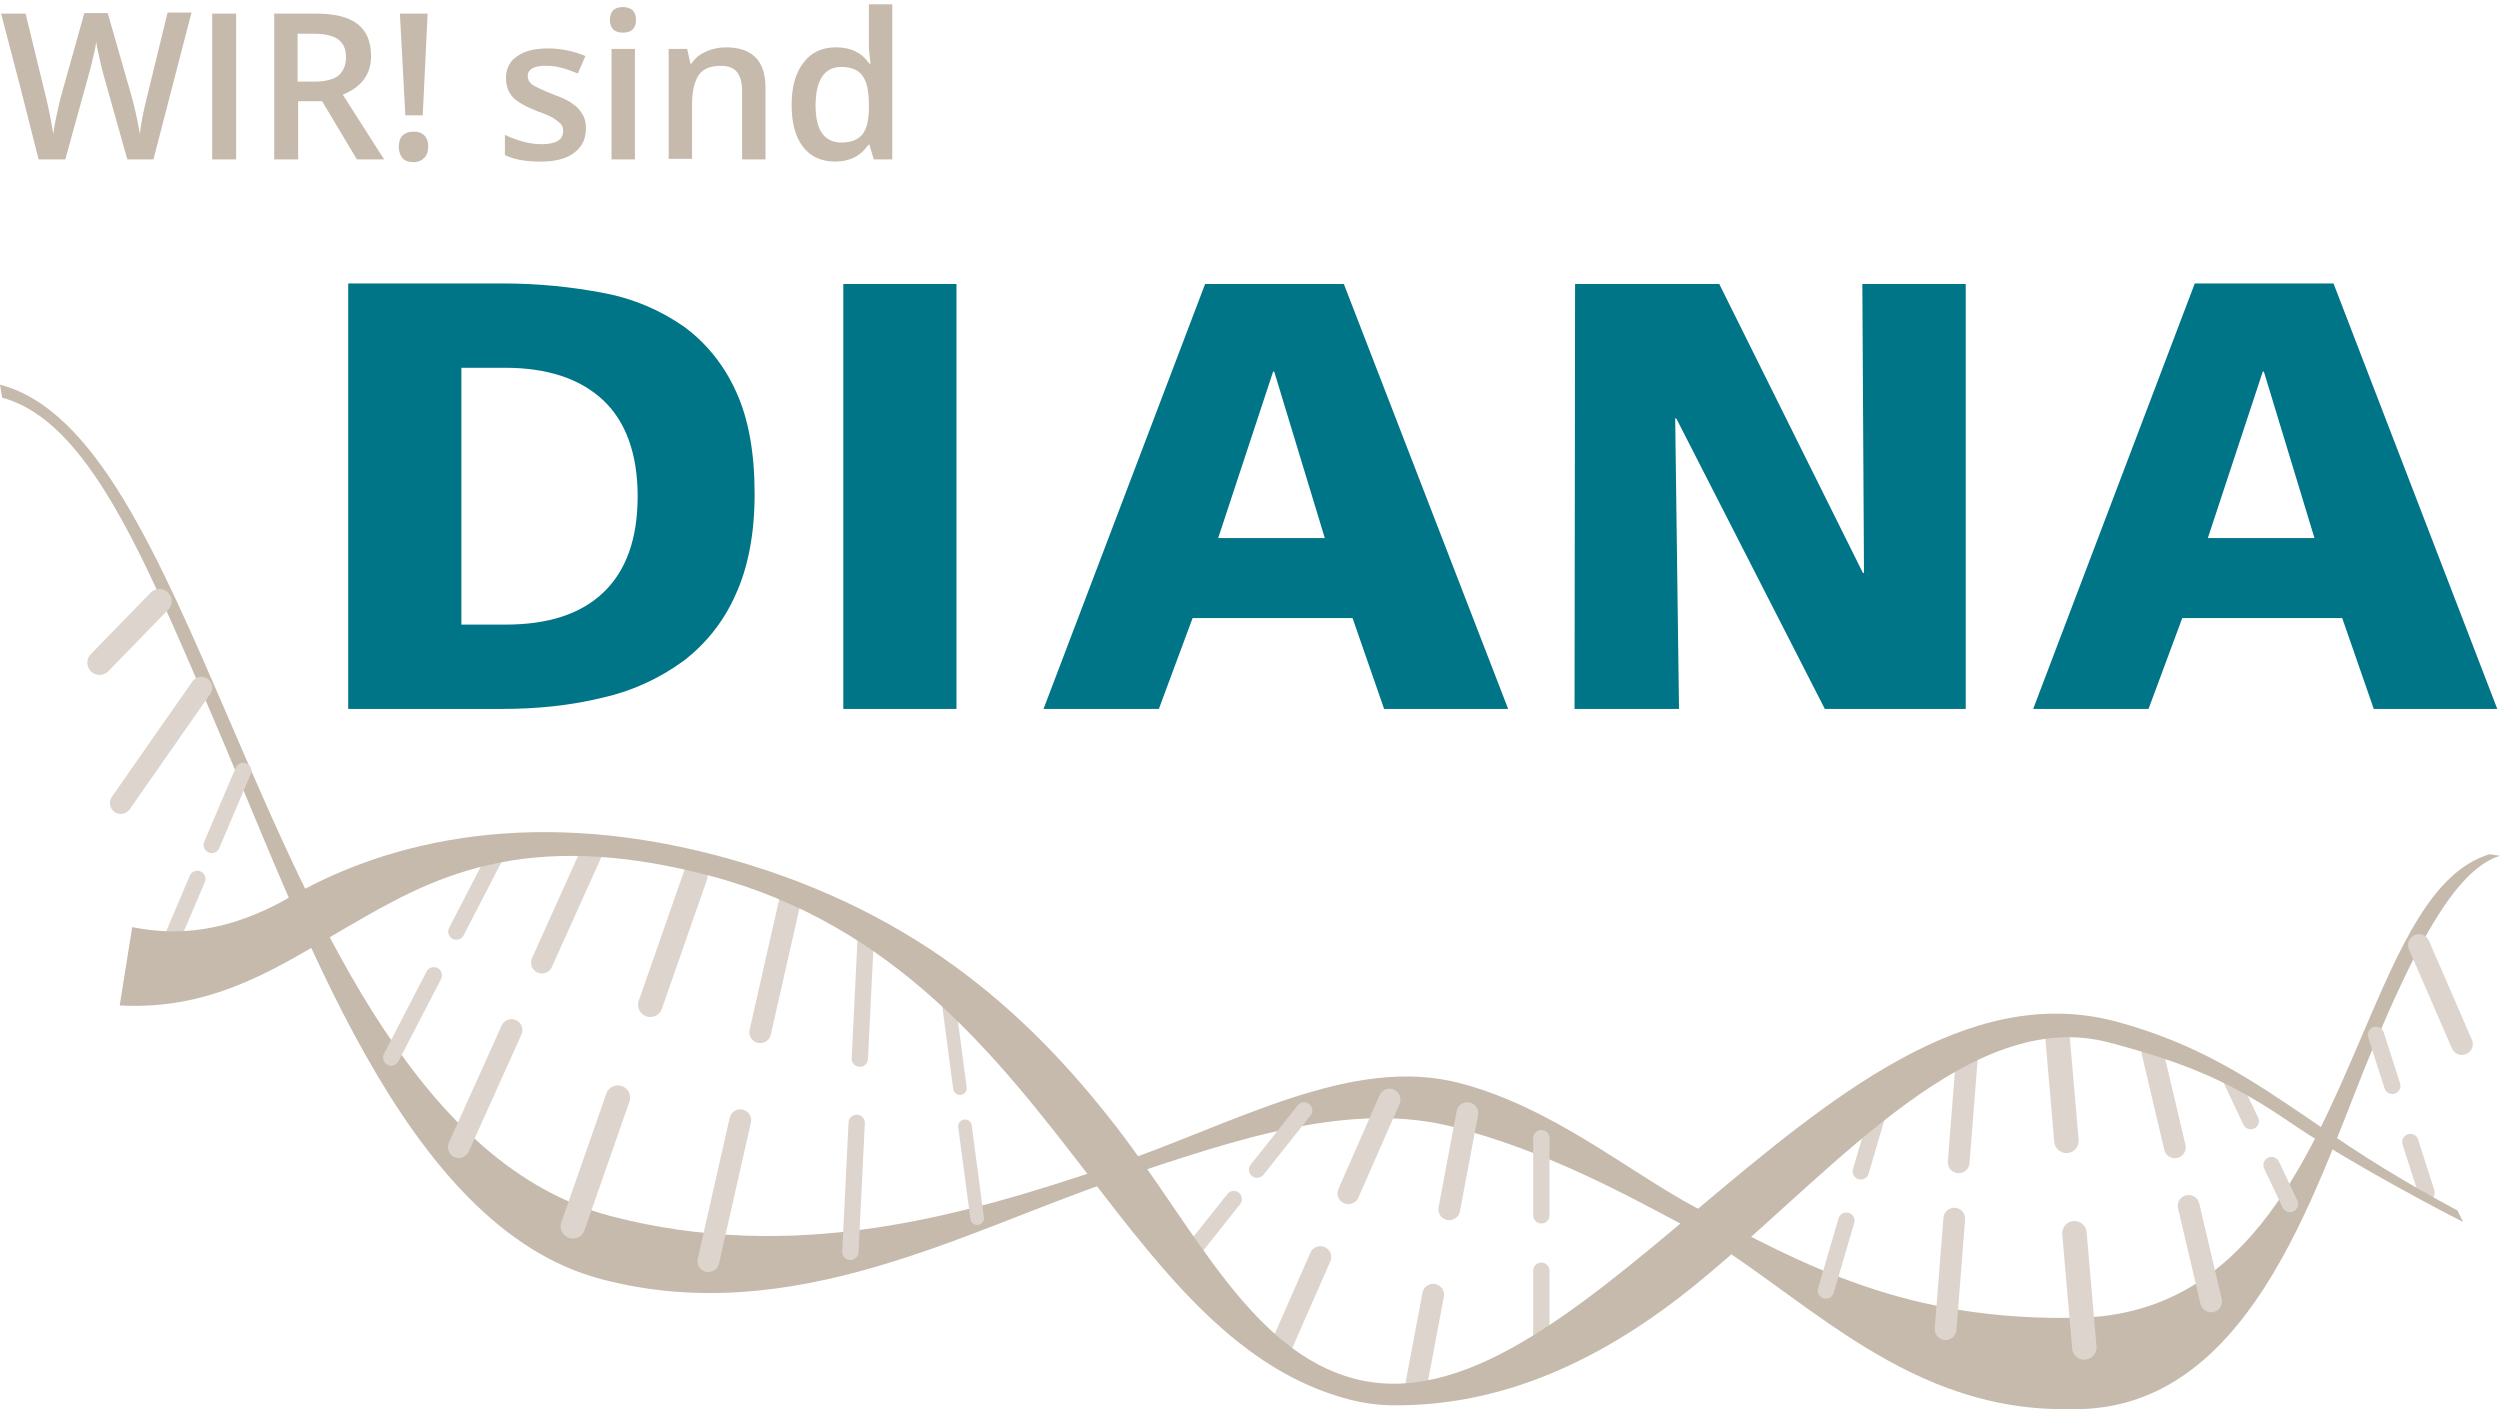
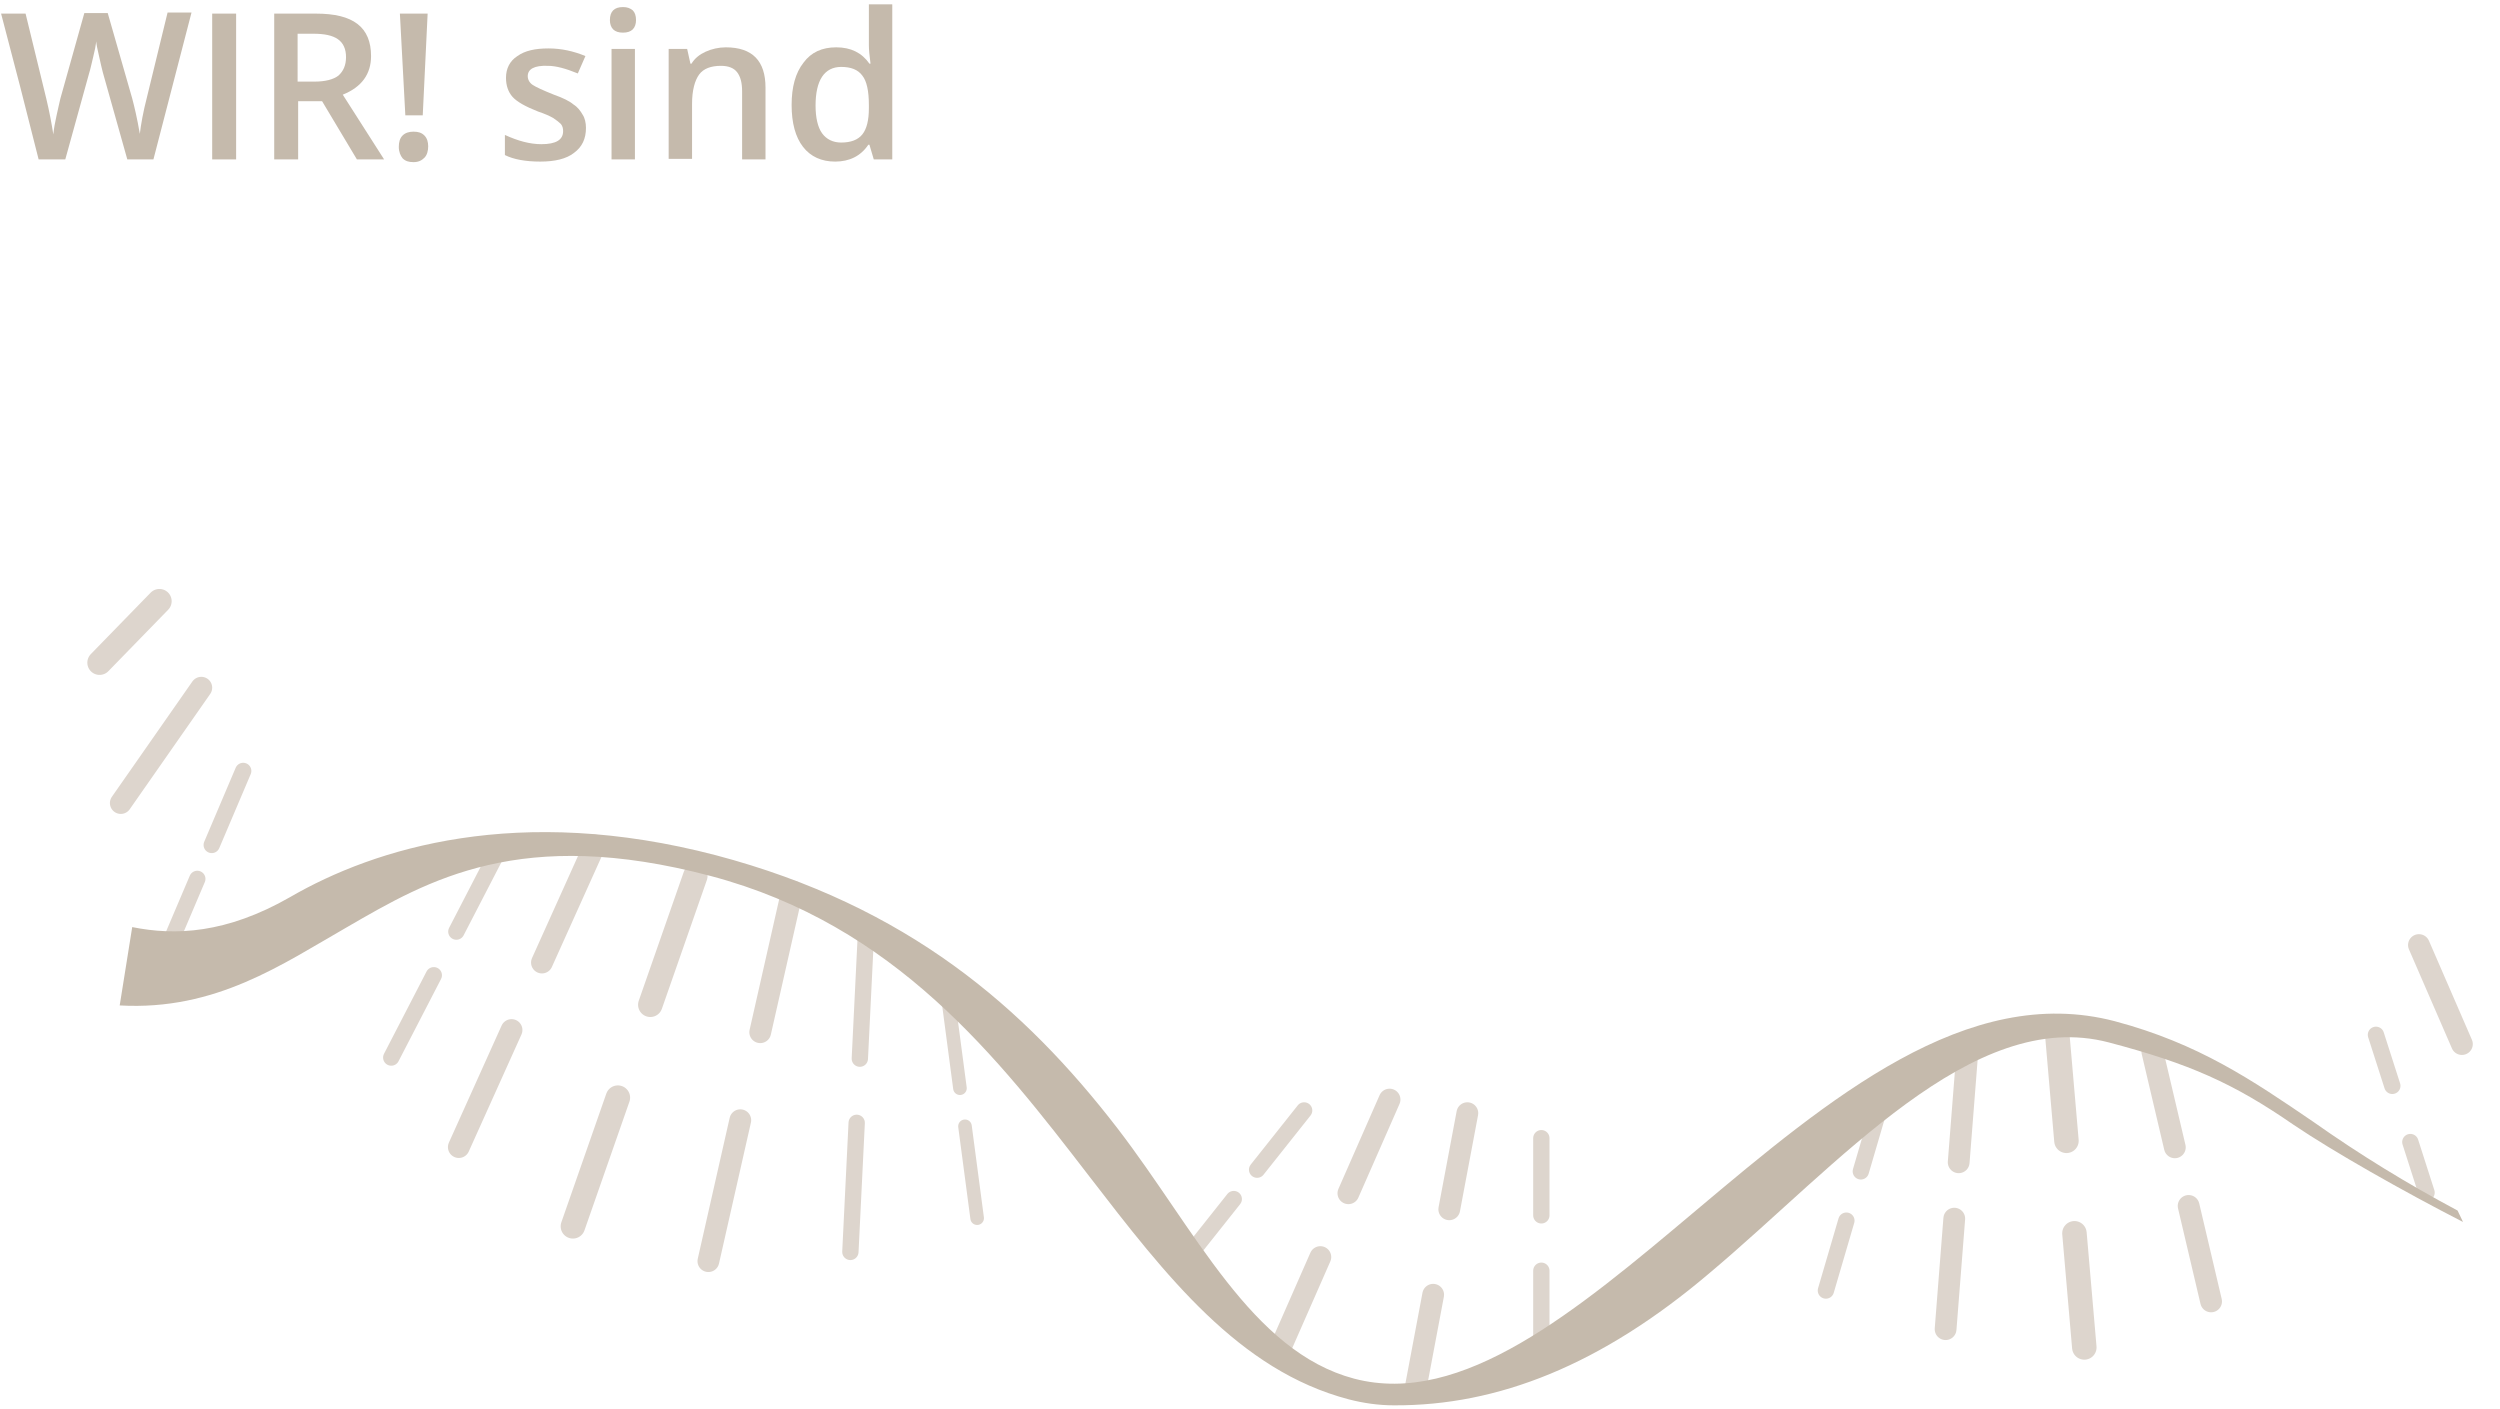
<svg xmlns="http://www.w3.org/2000/svg" xmlns:xlink="http://www.w3.org/1999/xlink" version="1.1" id="Ebene_1" x="0px" y="0px" viewBox="0 0 459.5 259" style="enable-background:new 0 0 459.5 259;" xml:space="preserve">
  <style type="text/css">
	.st0{clip-path:url(#SVGID_00000132807738788823944180000015322426871516694207_);}
	.st1{fill:#007587;}
	.st2{fill:#C5BAAC;}
	.st3{fill:none;stroke:#DDD5CD;stroke-width:3;stroke-linecap:round;stroke-dasharray:17.03,9.03;}
	.st4{fill:none;stroke:#DDD5CD;stroke-width:3;stroke-linecap:round;stroke-dasharray:14.78,6.78;}
	.st5{fill:none;stroke:#DDD5CD;stroke-width:3;stroke-linecap:round;stroke-dasharray:13.44,9.44;}
	.st6{fill:none;stroke:#DDD5CD;stroke-width:3;stroke-linecap:round;stroke-dasharray:13.9,6.9;}
	.st7{fill:none;stroke:#DDD5CD;stroke-width:4;stroke-linecap:round;stroke-dasharray:23.6,13.6;}
	.st8{fill:none;stroke:#DDD5CD;stroke-width:4;stroke-linecap:round;}
	.st9{fill:none;stroke:#DDD5CD;stroke-width:4;stroke-linecap:round;stroke-dasharray:20.39,10.39;}
	.st10{fill:none;stroke:#DDD5CD;stroke-width:4;stroke-linecap:round;stroke-dasharray:18.81,12.81;}
	.st11{fill:none;stroke:#DDD5CD;stroke-width:4.5;stroke-linecap:round;stroke-dasharray:25.08,18.08;}
	.st12{fill:none;stroke:#DDD5CD;stroke-width:4.5;stroke-linecap:round;}
	.st13{fill:none;stroke:#DDD5CD;stroke-width:4.5;stroke-linecap:round;stroke-dasharray:21.06,17.06;}
	.st14{fill:none;stroke:#DDD5CD;stroke-width:4;stroke-linecap:round;stroke-dasharray:26.58,16.58;}
	.st15{fill:none;stroke:#DDD5CD;stroke-width:4;stroke-linecap:round;stroke-dasharray:18.06,11.06;}
	.st16{fill:none;stroke:#DDD5CD;stroke-width:4;stroke-linecap:round;stroke-dasharray:17.98,15.98;}
	.st17{fill:none;stroke:#DDD5CD;stroke-width:3;stroke-linecap:round;stroke-dasharray:23.81,11.81;}
	.st18{fill:none;stroke:#DDD5CD;stroke-width:3;stroke-linecap:round;stroke-dasharray:7.93,8.93;}
	.st19{fill:none;stroke:#DDD5CD;stroke-width:3;stroke-linecap:round;stroke-dasharray:9.85,10.85;}
	.st20{fill:none;stroke:#DDD5CD;stroke-width:3;stroke-linecap:round;stroke-dasharray:14.18,10.18;}
	.st21{fill:none;stroke:#DDD5CD;stroke-width:2.5;stroke-linecap:round;stroke-dasharray:17.06,7.06;}
	.st22{clip-path:url(#SVGID_00000054244503814949411960000002002760602269090730_);}
</style>
  <g>
    <defs>
-       <rect id="SVGID_1_" x="-9" y="42.8" width="481.9" height="226.8" />
-     </defs>
+       </defs>
    <clipPath id="SVGID_00000095329739333730397160000011732732621475926917_">
      <use xlink:href="#SVGID_1_" style="overflow:visible;" />
    </clipPath>
    <g style="clip-path:url(#SVGID_00000095329739333730397160000011732732621475926917_);">
-       <path class="st1" d="M373.7,130.3h21.2l6.2-16.7h29.4l5.8,16.7H459l-30.1-78.2h-25.5L373.7,130.3z M425.4,98.9h-19.6l10.1-30.6    h0.2L425.4,98.9z M289.4,130.3h19.2l-0.7-53.4h0.2l27.3,53.4h25.9V52.2h-19l0.3,53.1h-0.2L316,52.2h-26.5L289.4,130.3z     M191.8,130.3H213l6.2-16.7h29.4l5.8,16.7h22.8L247,52.2h-25.5L191.8,130.3z M243.5,98.9h-19.6L234,68.3h0.2L243.5,98.9z     M155,130.3h20.8V52.2H155V130.3z M64,130.3h28.4c6.2,0,12.4-0.6,18.5-2.1c5.3-1.2,10.3-3.5,14.7-6.7c4.2-3.2,7.5-7.4,9.6-12.2    c2.3-5,3.5-11.2,3.5-18.5c0-7.5-1.1-13.8-3.4-18.8c-2.1-4.7-5.4-8.9-9.5-11.9c-4.4-3.1-9.4-5.2-14.6-6.2    c-6.2-1.2-12.4-1.8-18.7-1.8H64V130.3z M84.8,67.6h8.1c7.7,0,13.7,2,17.9,5.9s6.4,9.9,6.4,17.7c0,7.8-2.1,13.7-6.3,17.7    c-4.2,4-10.2,5.9-18,5.9h-8.1V67.6z" />
      <path class="st2" d="M379.2,259c-30.5,0-49.4-22.9-69.4-33.6c-12.7-6.8-25.8-13.8-42.4-18.2c-19-5-40,2.1-62.2,9.6    c-27.6,9.3-59.6,27.6-94.7,18.3c-36.5-9.6-55-65.3-71.9-104.5C26.3,102.1,16.1,77.3,0.4,73.1L0,70.7c17.6,4.6,29,31.2,42.3,62    c16.5,38.3,35.3,81.7,69.9,90.8c34,8.9,64.7,0,91.7-9.1c22.8-7.7,44.4-20.6,64.5-15.3c17,4.5,30.4,15.9,43.2,22.8    c20.1,10.8,39.1,21,70.4,20.3c30.2-0.6,41.9-27.9,52.2-52c6.9-16.1,12.8-30,23.4-33.2l1.9,0.3c-8.8,2.6-16.5,19.3-23,34.5    c-10.2,23.9-21.6,66.5-54.3,67.2H379.2" />
    </g>
  </g>
  <line class="st3" x1="91.7" y1="156.1" x2="71.9" y2="194.4" />
  <line class="st4" x1="44.7" y1="141.7" x2="30.5" y2="175.1" />
  <line class="st5" x1="345.8" y1="202.4" x2="335.6" y2="237.2" />
  <line class="st6" x1="239.7" y1="204.1" x2="218.1" y2="231.3" />
  <line class="st7" x1="109.3" y1="155.4" x2="84.3" y2="210.9" />
  <line class="st8" x1="37" y1="126.4" x2="22.2" y2="147.6" />
  <line class="st9" x1="361.6" y1="193.3" x2="357.6" y2="244.3" />
  <line class="st10" x1="255.4" y1="202.1" x2="235.1" y2="248.3" />
  <line class="st11" x1="127.8" y1="161" x2="105.3" y2="225.4" />
  <line class="st12" x1="29.3" y1="110.5" x2="18.3" y2="121.8" />
  <line class="st13" x1="378" y1="188.7" x2="383.1" y2="247.7" />
  <line class="st14" x1="145.6" y1="163.8" x2="130.2" y2="231.8" />
  <line class="st15" x1="395.6" y1="193.3" x2="406.4" y2="239.2" />
  <line class="st8" x1="444.6" y1="173.7" x2="452.5" y2="191.9" />
  <line class="st16" x1="269.7" y1="204.6" x2="260.1" y2="255.6" />
  <line class="st17" x1="159.2" y1="170.8" x2="156.3" y2="230.1" />
-   <line class="st18" x1="410.3" y1="198.9" x2="420.9" y2="221.3" />
  <line class="st19" x1="436.7" y1="190.2" x2="446" y2="219.2" />
  <line class="st20" x1="283.3" y1="209.2" x2="283.3" y2="247.7" />
  <line class="st21" x1="174.2" y1="183.1" x2="179.6" y2="223.9" />
  <g>
    <defs>
      <rect id="SVGID_00000029740709438370429680000010531419756768205729_" x="-9" y="42.8" width="481.9" height="226.8" />
    </defs>
    <clipPath id="SVGID_00000114055998449017037010000011250254661427157910_">
      <use xlink:href="#SVGID_00000029740709438370429680000010531419756768205729_" style="overflow:visible;" />
    </clipPath>
    <g style="clip-path:url(#SVGID_00000114055998449017037010000011250254661427157910_);">
      <path class="st2" d="M256.2,258.3c-2.8,0-5.6-0.4-8.3-1.1c-20.2-5.3-33.6-22.7-47.7-41c-16.7-21.7-35.6-46.2-69.6-55.2    c-34.8-9.2-51.8,0.7-66.8,9.4c-11.9,6.8-24.1,15.4-41.8,14.4l2.3-14.4c7.9,1.6,17.3,1.2,29-5.5c15.7-9.1,42-17.2,78.3-7.7    c35.2,9.3,56.7,28,73.8,50.2c14.3,18.6,24.6,41,43.5,46c19.8,5.2,40.7-12.3,62.8-30.9c24.5-20.6,49.9-41.9,77-34.8    c15.4,4.1,25.2,10.8,36.5,18.5c8.5,6,17.3,11.4,26.5,16.3l1,2.1c-11.1-5.7-23.8-12.9-31.2-17.9c-11-7.6-19.1-11.2-33.9-15.1    c-25.1-6.6-49.7,22.5-73.4,42.4C294.3,250.9,275.3,258.4,256.2,258.3" />
    </g>
  </g>
  <g>
    <path class="st2" d="M28.2,29.3h-4.8l-4.5-16c-0.2-0.7-0.4-1.7-0.7-3c-0.3-1.3-0.5-2.2-0.5-2.7c-0.1,0.8-0.3,1.8-0.6,3   c-0.3,1.2-0.5,2.2-0.7,2.8l-4.4,15.9H7.1L3.7,15.9L0.2,2.5h4.5l3.8,15.6c0.6,2.5,1,4.7,1.3,6.6c0.1-1,0.3-2.2,0.6-3.5   s0.5-2.3,0.7-3.1l4.4-15.7h4.3l4.5,15.7c0.4,1.5,0.9,3.6,1.4,6.5c0.2-1.7,0.6-4,1.3-6.7l3.8-15.6h4.4L28.2,29.3z" />
    <path class="st2" d="M39,29.3V2.5h4.4v26.8H39z" />
    <path class="st2" d="M54.8,18.6v10.7h-4.4V2.5H58c3.5,0,6,0.6,7.7,1.9c1.7,1.3,2.5,3.3,2.5,5.9c0,3.3-1.7,5.7-5.2,7.1l7.6,11.9h-5   l-6.4-10.7H54.8z M54.8,15h3c2,0,3.5-0.4,4.4-1.1c0.9-0.8,1.4-1.9,1.4-3.4c0-1.5-0.5-2.6-1.5-3.3c-1-0.7-2.5-1-4.5-1h-2.9V15z" />
    <path class="st2" d="M73.3,27c0-0.9,0.2-1.6,0.7-2.1c0.5-0.5,1.2-0.7,2-0.7c0.9,0,1.5,0.2,2,0.7c0.5,0.5,0.7,1.2,0.7,2   s-0.2,1.6-0.7,2.1c-0.5,0.5-1.1,0.8-2,0.8c-0.9,0-1.5-0.2-2-0.7C73.6,28.6,73.3,27.9,73.3,27z M77.7,21.2h-3.2l-1-18.7h5.1   L77.7,21.2z" />
    <path class="st2" d="M107.7,23.5c0,2-0.7,3.5-2.2,4.6c-1.4,1.1-3.5,1.6-6.2,1.6c-2.7,0-4.9-0.4-6.5-1.2v-3.7   c2.4,1.1,4.6,1.7,6.7,1.7c2.7,0,4-0.8,4-2.4c0-0.5-0.1-0.9-0.4-1.3c-0.3-0.3-0.8-0.7-1.4-1.1c-0.7-0.4-1.6-0.8-2.8-1.2   c-2.3-0.9-3.9-1.8-4.7-2.7c-0.8-0.9-1.2-2.1-1.2-3.5c0-1.7,0.7-3.1,2.1-4c1.4-1,3.3-1.4,5.7-1.4c2.4,0,4.6,0.5,6.8,1.4l-1.4,3.2   c-2.2-0.9-4-1.4-5.5-1.4C98.2,12,97,12.7,97,14c0,0.6,0.3,1.2,0.9,1.6c0.6,0.4,1.9,1,3.9,1.8c1.7,0.6,2.9,1.2,3.6,1.8   c0.8,0.5,1.3,1.2,1.7,1.9C107.5,21.7,107.7,22.6,107.7,23.5z" />
    <path class="st2" d="M112.1,3.7c0-0.8,0.2-1.4,0.6-1.8c0.4-0.4,1-0.6,1.8-0.6c0.8,0,1.3,0.2,1.8,0.6c0.4,0.4,0.6,1,0.6,1.8   c0,0.7-0.2,1.3-0.6,1.7c-0.4,0.4-1,0.6-1.8,0.6c-0.8,0-1.4-0.2-1.8-0.6C112.3,5,112.1,4.4,112.1,3.7z M116.7,29.3h-4.3V9h4.3V29.3z   " />
    <path class="st2" d="M140.7,29.3h-4.3V16.8c0-1.6-0.3-2.7-0.9-3.5c-0.6-0.8-1.6-1.2-3-1.2c-1.8,0-3.2,0.5-4,1.6   c-0.8,1.1-1.3,2.9-1.3,5.4v10.1h-4.3V9h3.4l0.6,2.7h0.2c0.6-1,1.5-1.7,2.6-2.2c1.1-0.5,2.4-0.8,3.7-0.8c4.9,0,7.3,2.5,7.3,7.4V29.3   z" />
    <path class="st2" d="M153.5,29.7c-2.5,0-4.5-0.9-5.9-2.7c-1.4-1.8-2.1-4.4-2.1-7.7c0-3.3,0.7-5.9,2.2-7.8c1.4-1.9,3.4-2.8,6-2.8   c2.7,0,4.7,1,6.1,3h0.2c-0.2-1.5-0.3-2.6-0.3-3.4V0.8h4.3v28.5h-3.4l-0.8-2.7h-0.2C158.2,28.7,156.1,29.7,153.5,29.7z M154.6,26.2   c1.8,0,3.1-0.5,3.9-1.5c0.8-1,1.2-2.6,1.2-4.8v-0.6c0-2.6-0.4-4.4-1.2-5.4c-0.8-1.1-2.1-1.6-3.9-1.6c-1.5,0-2.7,0.6-3.5,1.8   s-1.2,3-1.2,5.3c0,2.2,0.4,4,1.2,5.1C151.9,25.6,153.1,26.2,154.6,26.2z" />
  </g>
</svg>